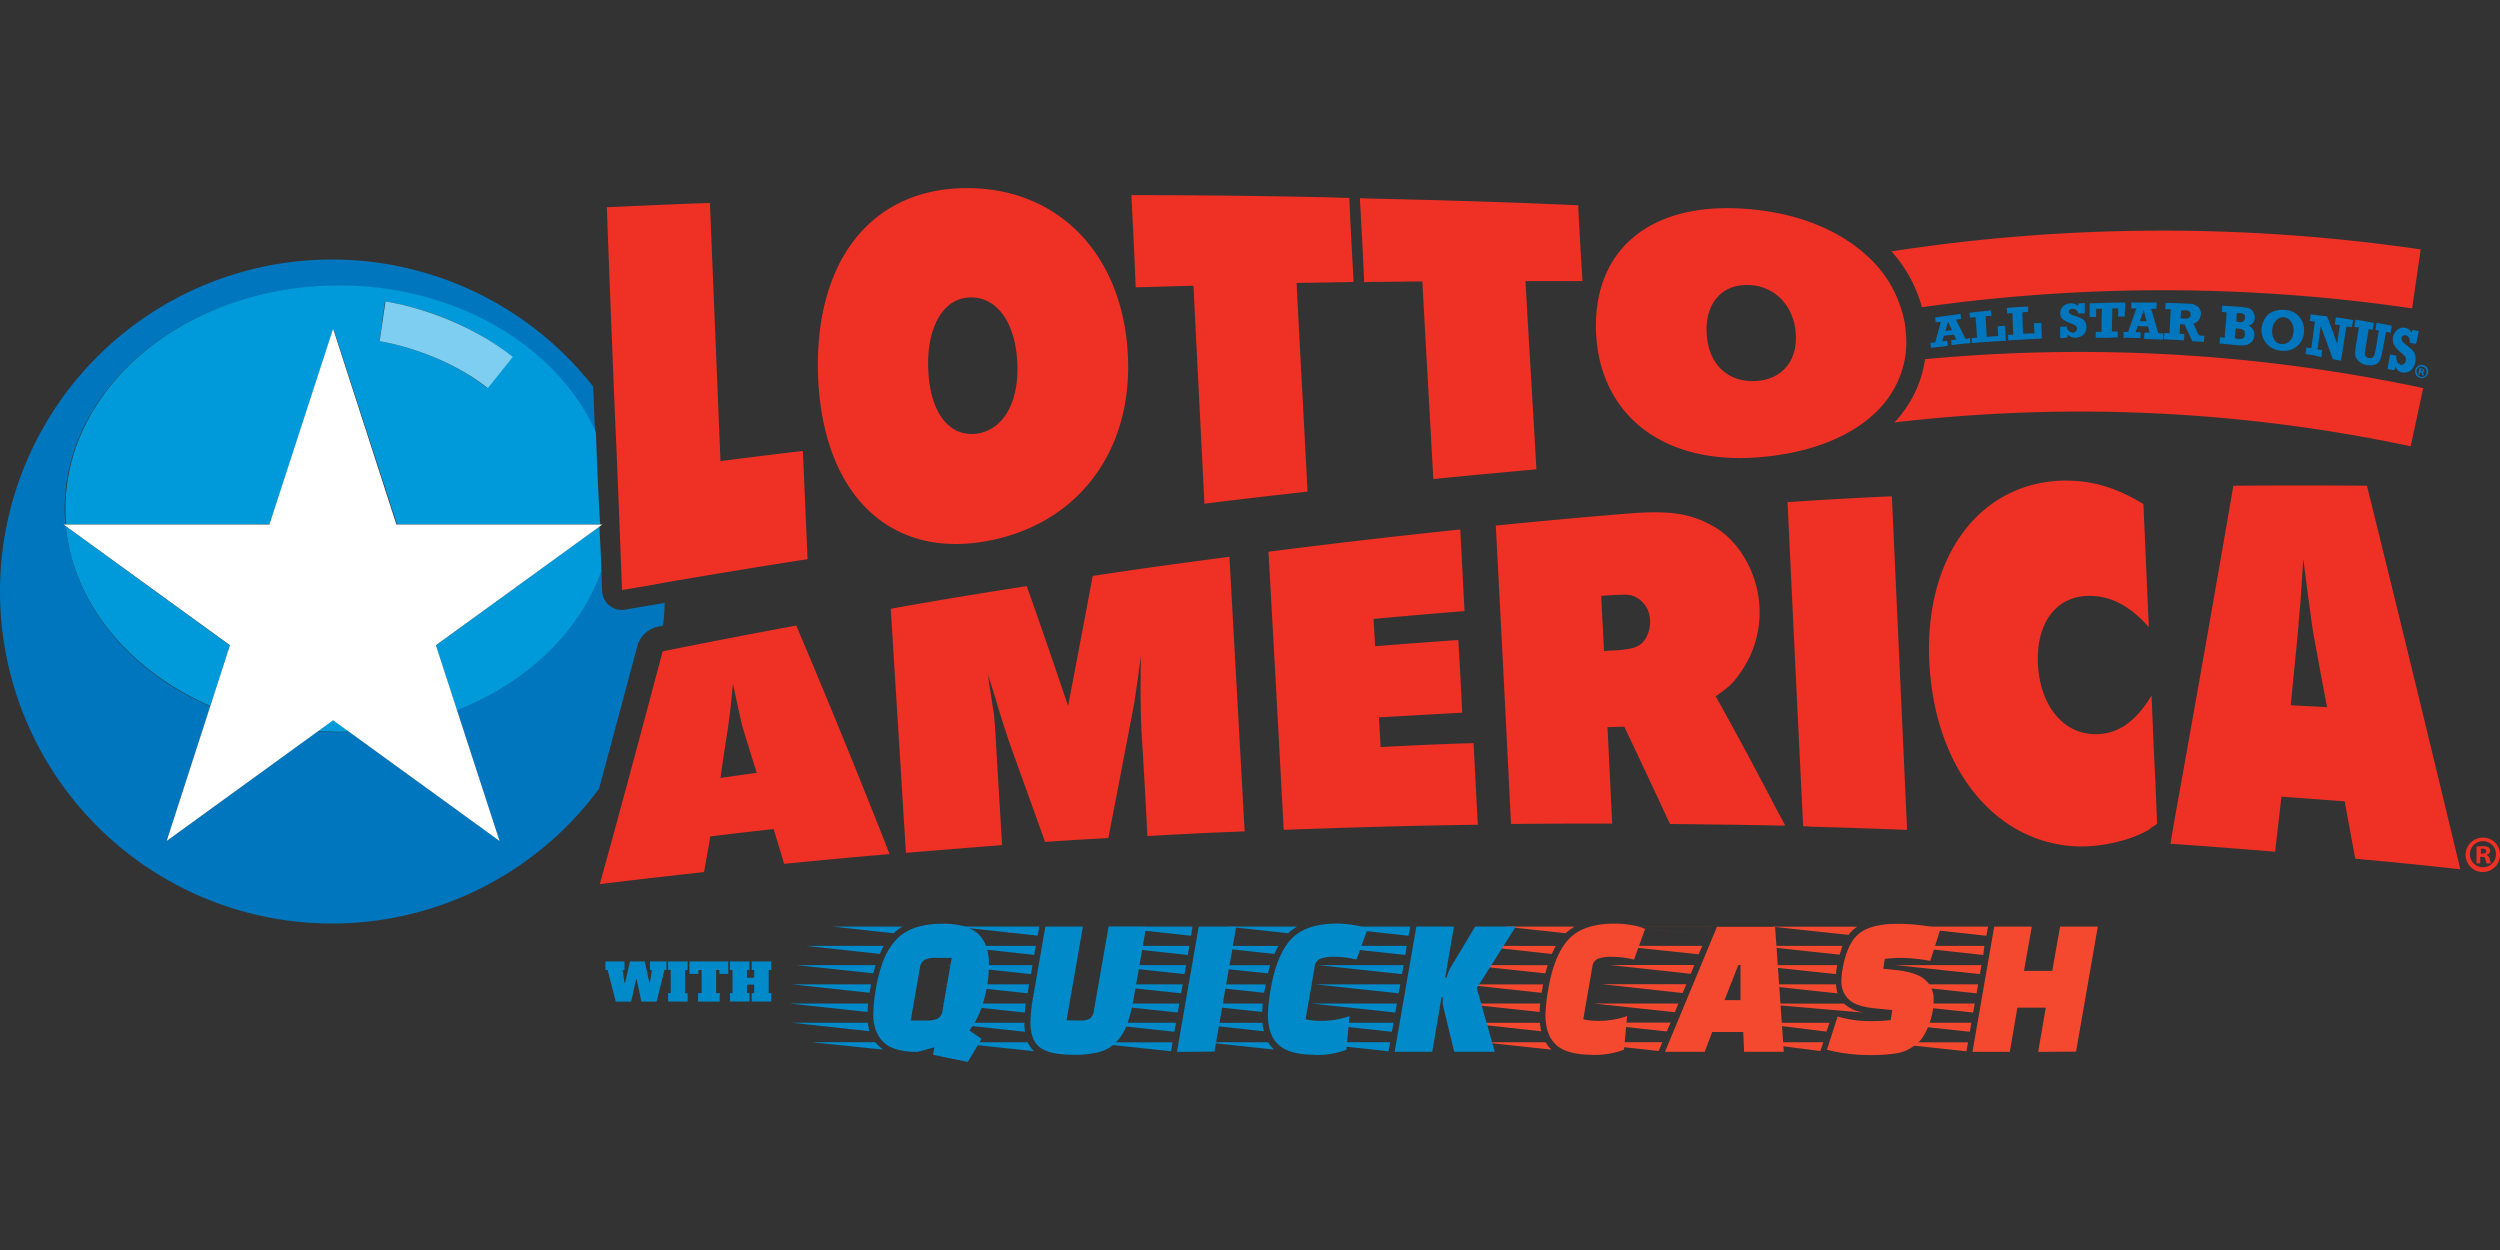
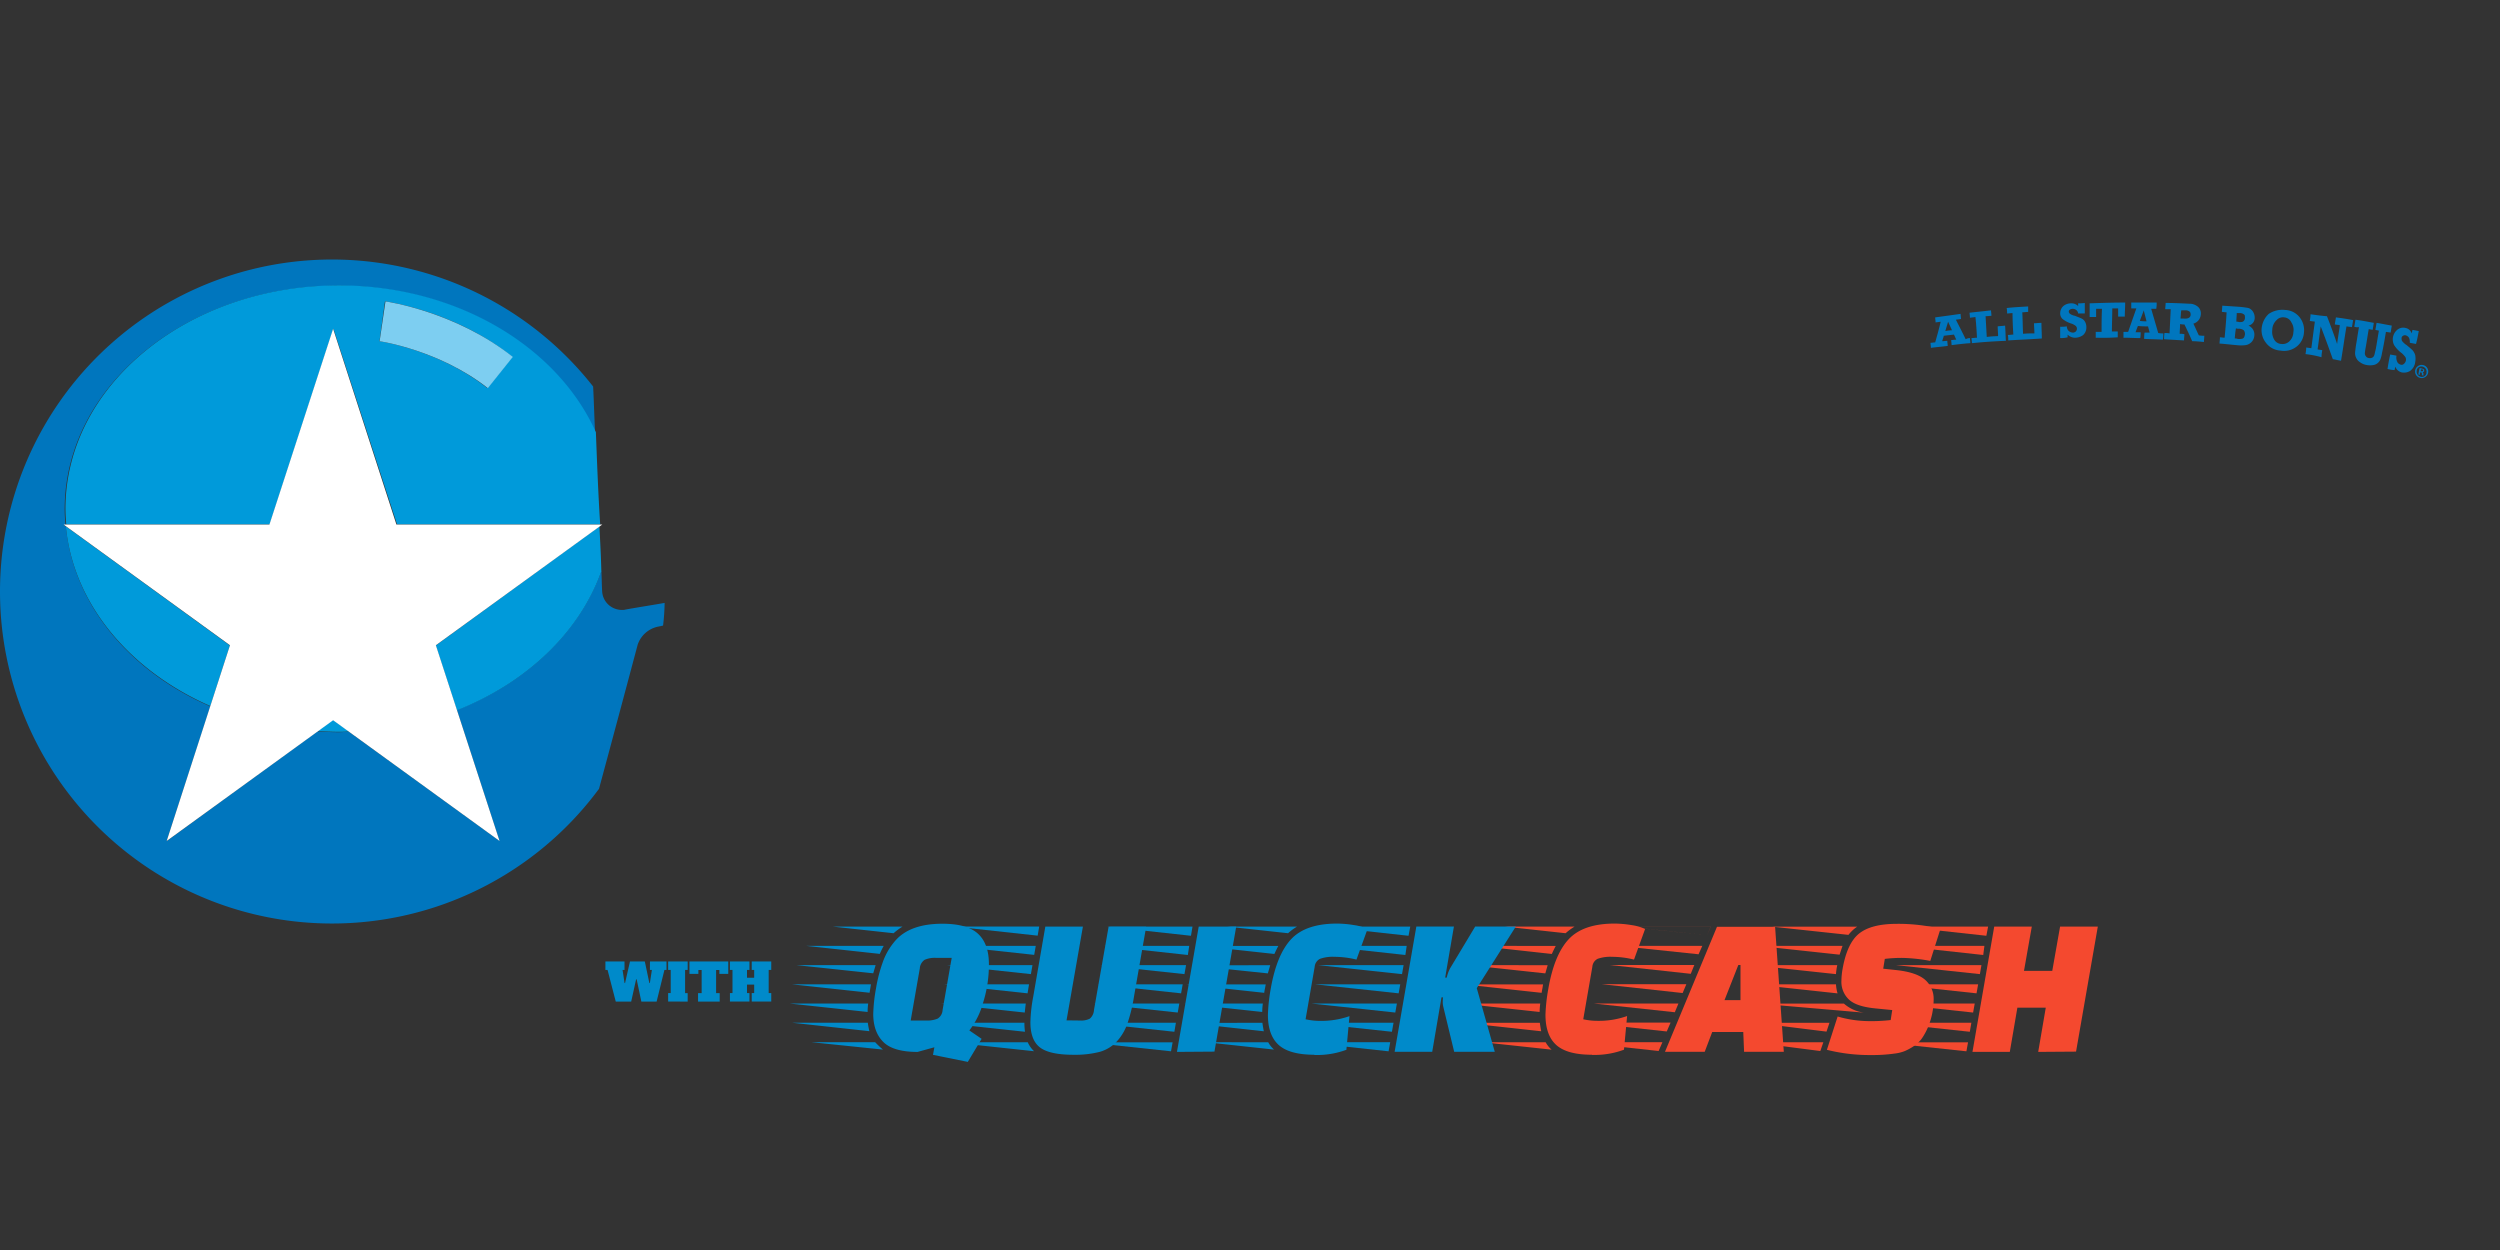
<svg xmlns="http://www.w3.org/2000/svg" viewBox="0 0 529.167 264.583">
  <rect x="0" y="0" width="529.167" height="264.583" fill="#333333" stroke="none" />
  <defs>
    <style>.latn-1{fill:#ee3124}.latn-2{fill:#0076be}.latn-3{fill:#009ada}.latn-6{fill:#f4492f}.latn-7{fill:#008aca}</style>
  </defs>
  <g data-name="Layer 1">
-     <path d="m510.562 65.28 1.819-12.484a376.894 376.894 0 0 0-112.023.413 28.936 28.936 0 0 1 6.448 11.823 363.567 363.567 0 0 1 103.756.248zM407.468 76.027a24.38 24.38 0 0 1-6.498 13.393 337.045 337.045 0 0 1 109.295 5.044l2.645-12.319a349.868 349.868 0 0 0-105.442-6.118zM131.667 124.888c2.977-.496 6.035-.993 9.012-1.571q15.13-2.604 30.258-4.96c-.33-7.607-.661-15.295-.992-22.901-5.787.661-11.657 1.405-17.444 2.15q-1.116-27.283-2.232-54.648c-7.275.248-14.55.578-21.826.909q.827 22.322 1.736 44.396c.579 12.236.992 24.389 1.488 36.625zM207.727 114.719c19.76-3.06 32.078-18.602 31.003-39.601-1.075-21.165-14.55-35.302-34.062-35.302-20.42 0-32.49 15.708-31.498 40.18 1.074 24.223 14.633 37.782 34.557 34.723zm-2.563-51.754c5.788-.248 9.756 5.208 10.17 13.806s-3.142 14.386-8.764 15.047c-5.787.579-9.673-4.547-10.086-13.476s3.059-15.13 8.68-15.377zM252.62 60.485c.743 15.46 1.57 30.837 2.314 46.132 7.276-.91 14.55-1.737 21.826-2.563-.744-14.634-1.57-29.35-2.315-44.148 2.977-.083 5.953-.083 8.929-.166 1.075 0 2.067 0 3.142-.082-.331-5.953-.662-11.823-.91-17.775-.992 0-2.067 0-3.059-.083-14.385-.33-28.688-.496-43.073-.496.33 6.531.662 12.98.91 19.511 4.05-.082 8.102-.248 12.235-.33zM291.89 59.658c3.058 0 6.117-.083 9.176-.083.744 13.972 1.571 27.944 2.315 41.833 7.275-.744 14.55-1.405 21.826-2.067-.744-13.228-1.57-26.455-2.315-39.849h12.07c-.33-5.29-.66-10.665-.909-16.038-14.385-.662-28.688-1.075-43.073-1.406-1.075 0-2.067-.082-3.142-.082.331 5.952.662 11.822.91 17.774 1.075-.082 2.15-.082 3.141-.082zM372.414 96.778c10.996-.909 19.676-4.464 25.05-9.92a20.867 20.867 0 0 0 5.622-10.335 19.437 19.437 0 0 0 .33-5.87 19.098 19.098 0 0 0-.909-4.96 24.802 24.802 0 0 0-7.358-11.574c-6.035-5.54-14.964-9.177-25.794-9.921-20.42-1.488-32.49 9.011-31.499 26.786 1.108 17.362 14.716 27.448 34.558 25.794zm7.689-26.207c.413 5.952-3.06 9.92-8.764 10.086s-9.673-3.555-10.086-9.92 3.059-10.5 8.68-10.418 9.756 4.3 10.17 10.252zM168.54 132.41q-14.137 2.605-28.275 5.457c-4.464 16.783-8.846 33.235-13.31 49.274 7.358-.91 14.716-1.736 22.074-2.563.413-2.48.91-4.96 1.323-7.523 4.464-.579 8.928-1.075 13.393-1.571a821.078 821.078 0 0 1 2.232 7.358c6.862-.661 13.641-1.323 20.503-1.901.579-.083 1.158-.083 1.819-.166-.744-1.819-1.406-3.637-2.15-5.456q-8.804-22.198-17.61-42.908zm-14.468 21.827c.165-1.488.413-3.06.579-4.547l.496-4.96c.33 1.57.661 3.058.992 4.63s.661 2.975.992 4.38c.992 3.225 1.984 6.532 3.059 9.839-2.563.33-5.126.744-7.689 1.075.496-3.473.992-6.945 1.57-10.417zM231.29 121.911q-2.605 13.89-5.209 27.53c-2.894-8.597-5.787-17.03-8.763-25.38-9.59 1.488-19.18 3.059-28.771 4.795.91 15.047 1.901 30.176 2.81 45.388.166 2.15.249 4.216.414 6.283.579-.083 1.158-.083 1.82-.165l18.518-1.488-1.24-20.586c-.165-3.224-.33-5.622-.496-7.275q-.124-.497-.744-4.713-.248-1.24-.496-3.472c.33 1.157.744 2.232 1.075 3.39.496 1.488.909 3.058 1.405 4.63a237.085 237.085 0 0 0 2.315 7.11c2.397 6.696 4.878 13.475 7.275 20.254 4.465-.33 8.929-.578 13.393-.826 1.406-7.276 2.811-14.551 4.217-21.91.413-2.314.91-4.629 1.323-6.944.165-1.24.413-2.893.744-5.125.165-1.489.413-3.06.578-4.548 0 5.622-.082 7.606 0 10.004 0 2.232.083 4.63.248 7.358.414 6.862.827 13.807 1.158 20.751q10.293-.62 20.586-.992c-1.075-19.428-2.15-38.857-3.225-58.12-9.59 1.24-19.263 2.563-28.936 4.051zM292.22 158.122c-.083-2.066-.248-4.216-.33-6.283l17.609-.992c-.248-5.126-.496-10.251-.827-15.377-5.87.413-11.74.827-17.61 1.323-.082-1.902-.247-3.886-.33-5.788 6.449-.578 12.815-1.157 19.263-1.653-.33-5.787-.579-11.492-.91-17.279a1694.677 1694.677 0 0 0-40.592 4.712q1.653 29.267 3.224 58.864c13.724-.496 27.365-.909 41.089-1.074-.33-5.788-.579-11.575-.91-17.28-6.448.166-13.062.497-19.676.827zM363.154 147.375c2.894-1.984 3.803-2.894 5.374-5.209a21.876 21.876 0 0 0 3.886-13.723c-.33-6.945-4.134-13.807-9.59-16.949-5.043-2.893-9.508-3.555-19.015-2.728-9.094.744-18.106 1.57-27.2 2.48q1.653 31.375 3.224 63.163c7.11-.082 14.303-.082 21.413-.082-.33-6.862-.662-13.642-.992-20.42 1.157 0 2.397-.084 3.555-.084q4.836 10.17 9.673 20.586c7.606.083 15.129.166 22.735.331h1.653c-.578-1.157-1.24-2.315-1.818-3.39a938.994 938.994 0 0 0-12.898-23.975zm-21.908-21.413c2.976-.165 3.886-.165 5.126.496a5.713 5.713 0 0 1 2.893 4.878c.083 2.398-.992 4.713-2.728 5.457-.827.496-3.059.826-5.374.909-.579 0-1.075.083-1.653.083-.166-3.886-.414-7.772-.579-11.657.744-.083 1.57-.083 2.315-.166zM378.366 106.286q1.489 31.747 3.06 63.659l.247 4.96a11.029 11.029 0 0 1 1.654.083c6.78.165 13.558.413 20.338.661-1.075-23.644-2.15-47.124-3.225-70.603-7.44.33-14.716.744-22.074 1.24zM455.419 147.21c-3.555 5.87-7.441 8.35-12.319 8.184-6.614-.248-11.326-6.283-11.74-14.881s3.886-14.385 10.83-14.385c4.548 0 8.516 1.984 12.65 6.614-.413-8.681-.744-17.362-1.158-26.043-6.035-3.72-11.409-5.126-17.444-4.96-17.61.744-28.936 16.452-27.86 38.443s13.392 37.782 30.506 38.94c5.208.33 11.657-1.075 15.625-3.307a1.58 1.58 0 0 0 .496-.331c.331-.33.91-.579 1.571-1.157-.083-2.811-.248-5.622-.33-8.516-.331-6.118-.58-12.4-.827-18.601zM501.005 102.814q-14.137-.124-28.274 0-5.531 32.077-11.161 63.493c-.744 4.134-1.489 8.185-2.15 12.319h.496c7.193.496 14.468 1.074 21.66 1.653.414-3.886.91-7.771 1.323-11.657l13.394.992 2.232 12.153c7.44.662 14.799 1.406 22.24 2.232q-9.955-41.543-19.76-81.185zm-12.484 23.148c.331 2.398.662 4.878.992 7.276.992 5.456 1.985 10.995 3.06 16.452-2.564-.166-5.126-.248-7.69-.414.497-5.373 1.075-10.747 1.571-16.204.166-2.397.414-4.712.58-7.11l.495-7.688z" class="latn-1" />
    <path d="M416.975 71.563c0 .33.083.744.083 1.075-1.323.082-2.646.248-3.968.413 0-.33-.083-.744-.083-1.075.33 0 .661-.082 1.075-.082-.166-.331-.331-.745-.496-1.075l-2.15.248c-.083.413-.248.744-.33 1.157.33 0 .743-.082 1.074-.082 0 .33.083.744.083 1.074-1.158.166-2.398.248-3.555.414 0-.331-.083-.744-.083-1.075.33 0 .662-.083.992-.083.414-1.488.827-2.893 1.158-4.381-.331.082-.744.082-1.075.165 0-.33-.083-.744-.083-1.075l5.374-.744c0 .33.083.744.083 1.075-.331.082-.744.082-1.075.165.661 1.323 1.405 2.728 2.067 4.134a1.653 1.653 0 0 1 .91-.248zm-3.803-1.654c-.248-.578-.578-1.24-.827-1.818-.165.66-.413 1.322-.578 1.984a7.333 7.333 0 0 1 1.405-.166zM417.389 72.638c0-.331-.083-.744-.083-1.075.413 0 .744-.083 1.157-.083-.082-1.488-.165-2.893-.33-4.382-.414.083-.744.083-1.158.166 0-.33-.082-.744-.082-1.075l4.547-.496c0 .413.082.744.082 1.157-.413 0-.826.083-1.24.083.083 1.488.166 2.894.248 4.382a23.355 23.355 0 0 1 2.398-.166c0-.66-.083-1.405-.083-2.066.496-.083 1.075-.083 1.57-.166.084 1.075.084 2.15.166 3.225a108.81 108.81 0 0 0-7.192.496zM425.077 72.059a4.96 4.96 0 0 0-.082-1.158c.413 0 .744-.082 1.157-.082-.083-1.488-.165-2.977-.165-4.547-.414 0-.827.082-1.158.082a4.96 4.96 0 0 0-.082-1.157c1.488-.165 3.059-.248 4.547-.33v1.157c-.414 0-.827.082-1.24.082.082 1.488.082 3.06.165 4.547a23.314 23.314 0 0 1 2.397-.082c0-.744-.082-1.406-.082-2.15.496 0 1.075-.082 1.57-.082 0 1.074.083 2.232.083 3.306-2.232.166-4.63.249-7.11.414zM436.073 71.563v-2.398a7.978 7.978 0 0 0 1.405-.082 1.405 1.405 0 0 0 .414.992 1.546 1.546 0 0 0 .826.33.918.918 0 0 0 .662-.248.827.827 0 0 0 0-1.157 2.86 2.86 0 0 0-.91-.496 5.787 5.787 0 0 1-1.901-.992 1.596 1.596 0 0 1-.496-1.24 2.092 2.092 0 0 1 .661-1.488 2.604 2.604 0 0 1 1.571-.58 2.042 2.042 0 0 1 1.57.58v-.58a7.978 7.978 0 0 0 1.406-.082v2.232h-1.405a1.116 1.116 0 0 0-.413-.744 1.315 1.315 0 0 0-.745-.248 1.224 1.224 0 0 0-.578.166.48.48 0 0 0-.248.413c0 .165.082.248.165.413a2.588 2.588 0 0 0 1.158.496c.578.248 1.074.414 1.405.58a1.653 1.653 0 0 1 .744.743 2.207 2.207 0 0 1 .248 1.075 2.15 2.15 0 0 1-.661 1.653 2.827 2.827 0 0 1-1.654.58 2.19 2.19 0 0 1-1.653-.662v.578a5.903 5.903 0 0 1-1.571.166zM443.596 71.48v-1.24h1.24c0-1.653 0-3.224.083-4.878h-1.24v1.736h-1.372v-2.893c2.48-.083 4.96-.166 7.523-.166 0 .993-.083 1.985-.083 2.977h-1.405V65.28h-1.24c0 1.653-.083 3.307-.083 4.877h1.24v1.24a45.47 45.47 0 0 1-4.663.083zM457.899 70.57a7.069 7.069 0 0 1-.083 1.324c-1.323-.083-2.645-.083-3.968-.166a7.846 7.846 0 0 1 .083-1.323h1.074c-.082-.413-.248-.909-.33-1.322a18.759 18.759 0 0 1-2.15-.083c-.165.413-.33.827-.496 1.323h1.075a5.688 5.688 0 0 1-.083 1.24c-1.157 0-2.397-.083-3.555-.083v-1.24h.992l1.736-4.96h-1.074v-1.24h5.373a7.069 7.069 0 0 1-.082 1.322h-1.075c.496 1.736.992 3.39 1.488 5.126a5.233 5.233 0 0 0 1.075.083zm-3.555-2.562c-.165-.744-.413-1.571-.579-2.315-.248.744-.579 1.488-.827 2.232a7.333 7.333 0 0 0 1.406.083zM466.58 71.067c0 .413-.083.91-.083 1.323-.827-.083-1.654-.166-2.48-.166a68.365 68.365 0 0 0-1.654-3.555 3.059 3.059 0 0 1-.91-.082c0 .66-.082 1.405-.082 2.066a3.96 3.96 0 0 1 .992.083c0 .413-.082.91-.082 1.323l-4.217-.248a7.846 7.846 0 0 1 .083-1.323 4.646 4.646 0 0 1 1.075.083c.082-1.736.165-3.39.248-5.126h-1.158c0-.413.083-.91.083-1.323 1.653 0 3.307.083 4.96.166a2.745 2.745 0 0 1 1.985.744 1.893 1.893 0 0 1 .496 1.57 2.166 2.166 0 0 1-1.571 1.902c.413.827.744 1.653 1.157 2.48a6.11 6.11 0 0 0 1.158.083zm-5.043-3.638h.744c.909.083 1.405-.248 1.405-.827 0-.33-.083-.578-.248-.661a1.224 1.224 0 0 0-.827-.248h-.91c-.082.496-.082 1.075-.164 1.736zM469.804 72.72c0-.413.083-.91.083-1.323.33 0 .661.083.992.083.165-1.819.33-3.555.413-5.374-.33 0-.661-.082-.992-.082 0-.414.083-.91.083-1.323l3.72.248c.827.083 1.405.165 1.819.248a1.918 1.918 0 0 1 .992.827 2.323 2.323 0 0 1 .33 1.322 1.653 1.653 0 0 1-1.322 1.571 2.05 2.05 0 0 1 1.24 2.15 2.15 2.15 0 0 1-.579 1.323 2.224 2.224 0 0 1-1.24.66 7.97 7.97 0 0 1-1.984 0c-1.075-.082-2.315-.247-3.555-.33zm3.224-1.075a1.372 1.372 0 0 1 .579.083 2.48 2.48 0 0 0 1.157-.083c.248-.165.331-.413.414-.826a1.29 1.29 0 0 0-.248-.91 1.777 1.777 0 0 0-1.075-.33 1.405 1.405 0 0 1-.579-.083 18.8 18.8 0 0 0-.248 2.15zm.33-3.554a1.372 1.372 0 0 1 .58.082c.413 0 .744 0 .909-.165a.91.91 0 0 0 .33-.744c0-.414 0-.579-.247-.744a1.447 1.447 0 0 0-.992-.248h-.496c0 .578-.083 1.24-.083 1.819zM483.693 65.61a4.068 4.068 0 0 1 3.142 1.654 4.407 4.407 0 0 1 .827 3.224 4.068 4.068 0 0 1-1.571 2.894 4.29 4.29 0 0 1-3.39.826 4.134 4.134 0 0 1-3.142-1.736 4.266 4.266 0 0 1-.826-3.141 4.754 4.754 0 0 1 1.488-2.894 5.208 5.208 0 0 1 3.472-.827zm-.165 1.571a1.835 1.835 0 0 0-1.654.579 2.885 2.885 0 0 0-.91 2.067 3.307 3.307 0 0 0 .414 2.067 1.819 1.819 0 0 0 1.488.909 2.067 2.067 0 0 0 1.654-.496 2.761 2.761 0 0 0 .91-1.984 2.844 2.844 0 0 0-.414-2.067 1.81 1.81 0 0 0-1.488-1.075zM487.992 74.952a8.929 8.929 0 0 0 .166-1.405c.33.083.744.083 1.074.165.248-1.901.496-3.803.744-5.621-.33-.083-.744-.083-1.074-.166a8.929 8.929 0 0 0 .165-1.405c1.157.165 2.315.33 3.472.413a122.824 122.824 0 0 1 2.15 5.87c.165-1.323.413-2.646.579-3.968-.331-.083-.745-.083-1.075-.166l.248-1.488c1.24.165 2.397.33 3.637.579l-.248 1.488c-.413-.083-.744-.083-1.157-.165-.413 2.397-.744 4.877-1.157 7.275-.58-.083-1.158-.248-1.737-.33-.826-2.316-1.653-4.63-2.563-6.945-.248 1.653-.413 3.224-.66 4.877.33.083.66.083.991.166a9.995 9.995 0 0 0-.165 1.488 20.47 20.47 0 0 0-3.39-.662zM498.326 69.165l.248-1.488c1.323.165 2.563.414 3.886.662l-.248 1.488c-.248-.083-.496-.083-.827-.166-.248 1.323-.413 2.646-.661 3.969a10.83 10.83 0 0 0-.165 1.157.967.967 0 0 0 .248.661.827.827 0 0 0 .578.331 1.15 1.15 0 0 0 .744-.082.769.769 0 0 0 .414-.497c.082-.165.165-.66.33-1.322.249-1.323.414-2.563.662-3.886-.248-.083-.496-.083-.744-.165l.248-1.488c1.075.165 2.15.413 3.224.578l-.248 1.488c-.33-.082-.661-.082-.992-.165-.248 1.488-.496 2.976-.827 4.464a6.738 6.738 0 0 1-.33 1.323 1.951 1.951 0 0 1-1.489 1.24 4.01 4.01 0 0 1-1.405 0 3.183 3.183 0 0 1-1.405-.578 2.15 2.15 0 0 1-.827-.91 2.29 2.29 0 0 1-.248-.992c0-.33.082-.827.165-1.57.248-1.323.414-2.646.662-3.97a2.026 2.026 0 0 1-.993-.082zM505.354 78.094c.165-.992.33-2.067.578-3.059l1.323.248a2.207 2.207 0 0 0 .166 1.323 1.075 1.075 0 0 0 .744.579.645.645 0 0 0 .661-.166 1.273 1.273 0 0 0 .413-.661 1.108 1.108 0 0 0-.082-.744 5.423 5.423 0 0 0-.744-.827 6.366 6.366 0 0 1-1.654-1.736 2.662 2.662 0 0 1-.248-1.654 2.604 2.604 0 0 1 .992-1.653 1.976 1.976 0 0 1 1.654-.33 1.72 1.72 0 0 1 1.323 1.157c.082-.248.082-.496.165-.744.496.082.91.165 1.323.248-.166.91-.331 1.819-.58 2.728l-1.322-.248a2.092 2.092 0 0 0-.165-1.075 1.29 1.29 0 0 0-.662-.496.686.686 0 0 0-.578.083.579.579 0 0 0-.331.496 1.513 1.513 0 0 0 .083.579 3.712 3.712 0 0 0 .992.909c.496.413.91.744 1.24 1.075a2.67 2.67 0 0 1 .579 1.074 4.01 4.01 0 0 1 0 1.406 2.703 2.703 0 0 1-1.075 1.901 2.546 2.546 0 0 1-1.736.331 1.935 1.935 0 0 1-1.406-1.24c-.082.248-.082.496-.165.744a7.664 7.664 0 0 1-1.488-.248zM139.19 132.659c.414-.083.827-.165 1.158-.248a44.346 44.346 0 0 0 .33-4.795c-2.81.496-5.538.91-8.267 1.405a2.24 2.24 0 0 1-.744.083 4.274 4.274 0 0 1-2.645-.91 4.134 4.134 0 0 1-1.571-3.141c-.083-1.406-.083-2.811-.165-4.216-4.63 12.98-15.874 23.727-30.59 29.431l9.012 27.696-31.83-23.066c-.744 0-1.488.083-2.232.083-1.488 0-2.976-.083-4.464-.165l-31.913 23.23 9.26-28.522c-17.031-7.358-29.019-21.578-30.59-38.112l-.496-.331h.414c-.083-1.075-.166-2.232-.166-3.307 0-26.125 25.96-47.29 57.872-47.29 25.05 0 46.298 12.98 54.4 31.086-.166-3.224-.248-6.449-.414-9.756a70.273 70.273 0 1 0 1.24 85.155q4.093-15.13 8.185-30.507a5.787 5.787 0 0 1 4.217-3.803z" class="latn-2" />
    <path d="M67.182 154.733c1.488.083 2.976.165 4.464.165a19.999 19.999 0 0 0 2.232-.082l-3.39-2.48zM126.872 111.412l-34.64 25.215 4.464 13.724c14.716-5.787 25.96-16.452 30.59-29.432-.083-3.224-.248-6.366-.414-9.507zM44.529 149.442l4.134-12.815-34.724-25.215c1.571 16.452 13.559 30.59 30.59 38.03zM126.128 91.487c-8.102-18.105-29.432-31.085-54.4-31.085-31.994 0-57.871 21.164-57.871 47.29 0 1.157.082 2.232.165 3.306h43.073l13.476-41.42 13.476 41.42h42.99c-.413-6.448-.66-12.98-.909-19.51zm-22.983-9.342c-10.086-8.02-22.736-9.92-22.818-9.92l1.157-8.434c.579.083 15.047 2.15 26.952 11.74z" class="latn-3" />
    <path d="M97.16 39.2c.2 0 15.4 2.3 27.7 12l6.4-8c-14.5-11.5-31.9-14.1-32.6-14.2z" style="fill:#7dcef1" transform="translate(0 39.816) scale(.827)" />
    <path d="M16.26 86.1h52.7L85.26 36l16.2 50.1h52.7l-42.6 30.9 16.3 50.1-42.6-30.9-42.6 30.9 16.2-50.1z" style="fill:#fff" transform="translate(0 39.816) scale(.827)" />
-     <path d="M529.164 180.858a3.638 3.638 0 1 1-3.638-3.555 3.547 3.547 0 0 1 3.638 3.456zm-6.366 0a2.761 2.761 0 1 0 0-.1zm2.232 1.901h-.827v-3.555a5.936 5.936 0 0 1 1.323-.082 2.141 2.141 0 0 1 1.24.248 1.025 1.025 0 0 1 .331.744c0 .413-.33.661-.744.827v.082a1.108 1.108 0 0 1 .661.827 2.654 2.654 0 0 0 .248.91h-.91a3.662 3.662 0 0 1-.247-.827c-.083-.414-.248-.58-.744-.58h-.38v1.406zm0-2.067h.414c.413 0 .826-.165.826-.496s-.248-.578-.744-.578c-.248 0-.33 0-.413.082v.992z" class="latn-1" />
    <path d="M513.952 78.92a1.397 1.397 0 1 1-1.075-1.653 1.397 1.397 0 0 1 1.075 1.654zm-2.398-.495a1.116 1.116 0 0 0 .827 1.323.992.992 0 0 0 1.215-.703.33.33 0 0 0 0-.124 1.108 1.108 0 0 0-.826-1.323 1 1 0 0 0-1.216.703zm.662.91-.331-.084.248-1.322a1 1 0 0 1 .496.082c.248.083.33.083.413.166s.083.165.083.33-.165.248-.33.248a.463.463 0 0 1 .165.414v.33l-.33-.082v-.33a.215.215 0 0 0-.191-.249h-.223zm.165-.745h.165c.166 0 .331 0 .331-.165a.215.215 0 0 0-.19-.248h-.223z" class="latn-2" />
    <path d="M326.017 212.415a16.22 16.22 0 0 0-.132 1.785l-16.485-1.785zm.463-3.2c-.066.306-.124.62-.173.934l-16.444-1.786h16.75zm-.545 7.284c.107.826.206 1.389.289 1.785l-16.279-1.785zm1.653-12.203-.496 1.736-16.188-1.744zm1.711-4.068a23.854 23.854 0 0 0-.826 1.695l-15.642-1.72zm-2.133 20.388a5.622 5.622 0 0 0 1.257 1.562l-14.476-1.562zm6.11-24.48a12.351 12.351 0 0 0-1.885 1.397l-12.814-1.397zm3.68 27.117c-3.515 0-6.028-.694-7.557-2.075s-2.274-3.522-2.274-6.407a36.823 36.823 0 0 1 .587-5.382q1.248-7.284 4.332-10.59t9.731-3.308a22.868 22.868 0 0 1 3.53.314 10.392 10.392 0 0 1 2.91.827l-2.348 6.482a19.296 19.296 0 0 0-4.621-.587 8.11 8.11 0 0 0-3.076.421 2.059 2.059 0 0 0-1.124 1.695l-1.926 11.103a13.939 13.939 0 0 0 3.092.331 17.734 17.734 0 0 0 6.192-1.017l-.661 7.127a17.858 17.858 0 0 1-6.78 1.1z" class="latn-6" />
    <path d="m351.076 222.46-17.155-1.86h17.957zm1.72-4.134-17.139-1.869h17.949zm1.71-4.068-17.146-1.843h17.907zm1.654-4.067-17.122-1.869h17.908zm1.72-4.068-17.122-1.86h17.874zm1.653-4.134-17.03-1.785h17.824zm1.803-4.018-17.08-1.835h17.857zm0 0 .752-1.827h-17.874zm-.505 24.662h-8.408l11.004-26.456h12.302l1.844 26.456h-8.408l-.174-4.192h-6.572zm7.573-10.938v-7.44h-.454l-2.927 7.44z" class="latn-6" />
    <path d="m388.618 206.19-17.742-1.902h18.015a12.401 12.401 0 0 0-.273 1.901zm-17.709 14.418h15.03l-.636 1.86zm17.71-12.253a8.325 8.325 0 0 0 .33 1.91l-17.7-1.91zm-17.032 8.135h15.65l-.628 1.869zM390 200.204l-.62 1.868-17.345-1.868zm4.406 14.129-22.132-1.91h18.015a8.003 8.003 0 0 0 4.134 1.901zm-1.306-18.189a8.35 8.35 0 0 0-1.844 1.736l-16.146-1.736zm-4.134 19.015a24.058 24.058 0 0 0 6.408.976 36.054 36.054 0 0 0 4.82-.223l.33-2.117-3.472-.339c-2.646-.256-4.522-.827-5.63-1.827a5.142 5.142 0 0 1-1.654-4.067 15.36 15.36 0 0 1 .257-2.539q.967-5.423 3.513-7.44c1.703-1.348 4.324-2.026 7.846-2.034a37.484 37.484 0 0 1 9.35 1.058l-2.157 6.788a35.418 35.418 0 0 0-5.837-.637 28.986 28.986 0 0 0-3.787.207l-.339 2.075 2.803.298q4.266.47 6.068 2.058a5.349 5.349 0 0 1 1.803 4.258 15.146 15.146 0 0 1-1.133 5.605 12.955 12.955 0 0 1-1.315 2.48 6.366 6.366 0 0 1-1.76 1.695 11.318 11.318 0 0 1-1.943 1.058 8.722 8.722 0 0 1-2.257.53 32.855 32.855 0 0 1-4.77.297 37.327 37.327 0 0 1-9.417-1.108z" class="latn-6" />
    <path d="m416.223 222.526-17.734-1.902h18.081zm.72-4.134-17.75-1.91h18.08zm.702-4.068-17.742-1.91h18.08zm.72-4.067-17.743-1.91h18.081zm.71-4.068-17.75-1.901h18.08zm.711-4.05-17.742-1.935h17.99zm.662-4.068-17.693-1.935h18.056zm10.97 24.579 1.604-9.367h-6.01l-1.604 9.367h-7.904l4.605-26.514h7.954l-1.654 9.359h5.986l1.653-9.359h7.986l-4.605 26.456z" class="latn-6" />
    <path d="M183.768 212.415a12.963 12.963 0 0 0-.124 1.785l-16.485-1.785zm.587-4.068-.297 1.786-16.444-1.786zm-.67 8.135c.083.604.19 1.199.331 1.786l-16.32-1.786zm1.654-12.194-.504 1.728-16.237-1.728zm1.712-4.076a19.431 19.431 0 0 0-.827 1.695l-15.626-1.703zm-1.811 20.387a19.66 19.66 0 0 0 1.653 1.563l-15.145-1.563zm5.787-24.463a12.93 12.93 0 0 0-1.885 1.397l-12.814-1.397zm-6.192 18.56a34.938 34.938 0 0 1 .587-5.49 31.887 31.887 0 0 1 1.546-5.86 14.096 14.096 0 0 1 2.596-4.3q3.133-3.522 9.92-3.522c3.514 0 6.028.72 7.549 2.141s2.282 3.555 2.282 6.375a26.753 26.753 0 0 1-1.2 8.118 17.13 17.13 0 0 1-2.934 5.953l2.596 1.777-2.927 4.878-7.366-1.488.29-1.604-3.556.984c-3.373 0-5.787-.686-7.2-2.059s-2.158-3.307-2.183-5.894zm11.21 1.315a5.663 5.663 0 0 0 2.431-.405 2.298 2.298 0 0 0 1.042-1.844l1.926-11.012h-3.307a5.415 5.415 0 0 0-2.397.397 2.373 2.373 0 0 0-1.05 1.843l-1.927 11.02z" class="latn-7" />
    <path d="M217.12 212.415c-.108.934-.183 1.57-.208 1.91l-17.667-1.91zm-.29 4.067a14.815 14.815 0 0 0 .124 1.91l-17.66-1.91zm.67-6.225-17.701-1.91h18.015zm.71-4.068-17.741-1.901h18.072zm-.67 14.419a5.787 5.787 0 0 0 1.34 1.901l-17.7-1.901zm-16.32-20.404h18.016l-.331 1.91zm18.42-2.158-17.708-1.927h18.031zm8.954 17.965a4.134 4.134 0 0 0 2.092-.397 2.637 2.637 0 0 0 .876-1.844l3.092-17.617h7.954l-2.596 14.88a33.276 33.276 0 0 1-1.439 5.788 10.748 10.748 0 0 1-2.282 3.729 7.804 7.804 0 0 1-3.604 2.116 20.95 20.95 0 0 1-5.465.595c-3.373 0-5.738-.52-7.085-1.546s-2.034-2.802-2.034-5.324a32.582 32.582 0 0 1 .587-5.374l2.571-14.881h7.953l-3.464 19.842z" class="latn-7" />
    <path d="m247.866 222.526-17.742-1.902h18.08zm.71-4.134-17.741-1.91h18.064zm.712-4.068-17.75-1.91h18.08zm.71-4.067-17.741-1.91h18.08zm.712-4.068-17.742-1.901h18.08zm.719-4.05-17.75-1.935h18.04zm.661-4.068-17.7-1.935h18.023zm-2.968 24.579 4.605-26.514h7.937l-4.605 26.456z" class="latn-7" />
    <path d="M267.302 212.415a16.22 16.22 0 0 0-.132 1.785l-16.485-1.785zm.455-3.2a9.74 9.74 0 0 0-.165.934l-16.444-1.786h16.766zm-.546 7.284c.108.826.215 1.389.298 1.785L251.23 216.5zm1.654-12.203-.505 1.736-16.204-1.695zm1.711-4.068a23.854 23.854 0 0 0-.827 1.695l-15.708-1.711zm-2.133 20.388a5.589 5.589 0 0 0 1.232 1.546l-14.476-1.563zm6.085-24.48a11.83 11.83 0 0 0-1.885 1.397l-12.815-1.397zm3.679 27.117q-5.258 0-7.556-2.075c-1.522-1.38-2.282-3.522-2.274-6.407a36.815 36.815 0 0 1 .579-5.382q1.248-7.284 4.332-10.59t9.73-3.308a22.975 22.975 0 0 1 3.539.314 10.392 10.392 0 0 1 2.91.827l-2.348 6.482a19.428 19.428 0 0 0-4.638-.587 8.11 8.11 0 0 0-3.075.421 2.075 2.075 0 0 0-1.133 1.695l-1.926 11.103a14.055 14.055 0 0 0 3.1.34 17.924 17.924 0 0 0 6.192-1.001l-.653 7.118a17.858 17.858 0 0 1-6.78 1.1z" class="latn-7" />
    <path d="m293.915 222.526-17.734-1.927h18.081zm.711-4.134-17.742-1.91h18.08zm.711-4.068-17.742-1.91h18.08zm.711-4.067-17.742-1.91h18.08zm.711-4.068-17.742-1.901h18.08zm.711-4.05-17.742-1.935h18.023zm.67-4.068-17.7-1.935h18.063zm7.242 13.856.041-.827h-.306l-1.967 11.533h-7.954l4.597-26.522h7.953l-1.852 10.814h.331a7.713 7.713 0 0 1 .752-2.034l5.275-8.78h8.598l-8.267 13.046 3.811 13.476h-8.59l-2.298-9.5a4.34 4.34 0 0 1-.124-1.223z" class="latn-7" />
    <g style="isolation:isolate">
      <path d="M137.578 203.51h3.498v1.795h-.439L138.984 212h-3.233l-.992-4.712h-.115L133.602 212h-3.266l-1.736-6.696h-.455v-1.794h4.043v1.794h-.413l.421 2.777h.108l1.042-4.571h3.141l.96 4.571h.107l.43-2.777h-.422zM141.423 211.993v-1.794h.545v-4.903h-.545v-1.785h4.133v1.794h-.545v4.902h.545v1.794zM154.146 206.14h-1.876v-.827h-.695v4.902h.76v1.794h-4.58v-1.794h.761v-4.902h-.694v.827h-1.885v-2.63h8.21zM163.249 205.296h-.546v4.903h.546v1.794h-4.134v-1.794h.52v-1.794h-1.52v1.794h.52v1.794h-4.133v-1.794h.545v-4.903h-.545v-1.785h4.134v1.794h-.521v1.653h1.52v-1.653h-.52v-1.794h4.134z" class="latn-7" />
    </g>
  </g>
  <title>Lotto America at Tennessee Lottery</title>
</svg>